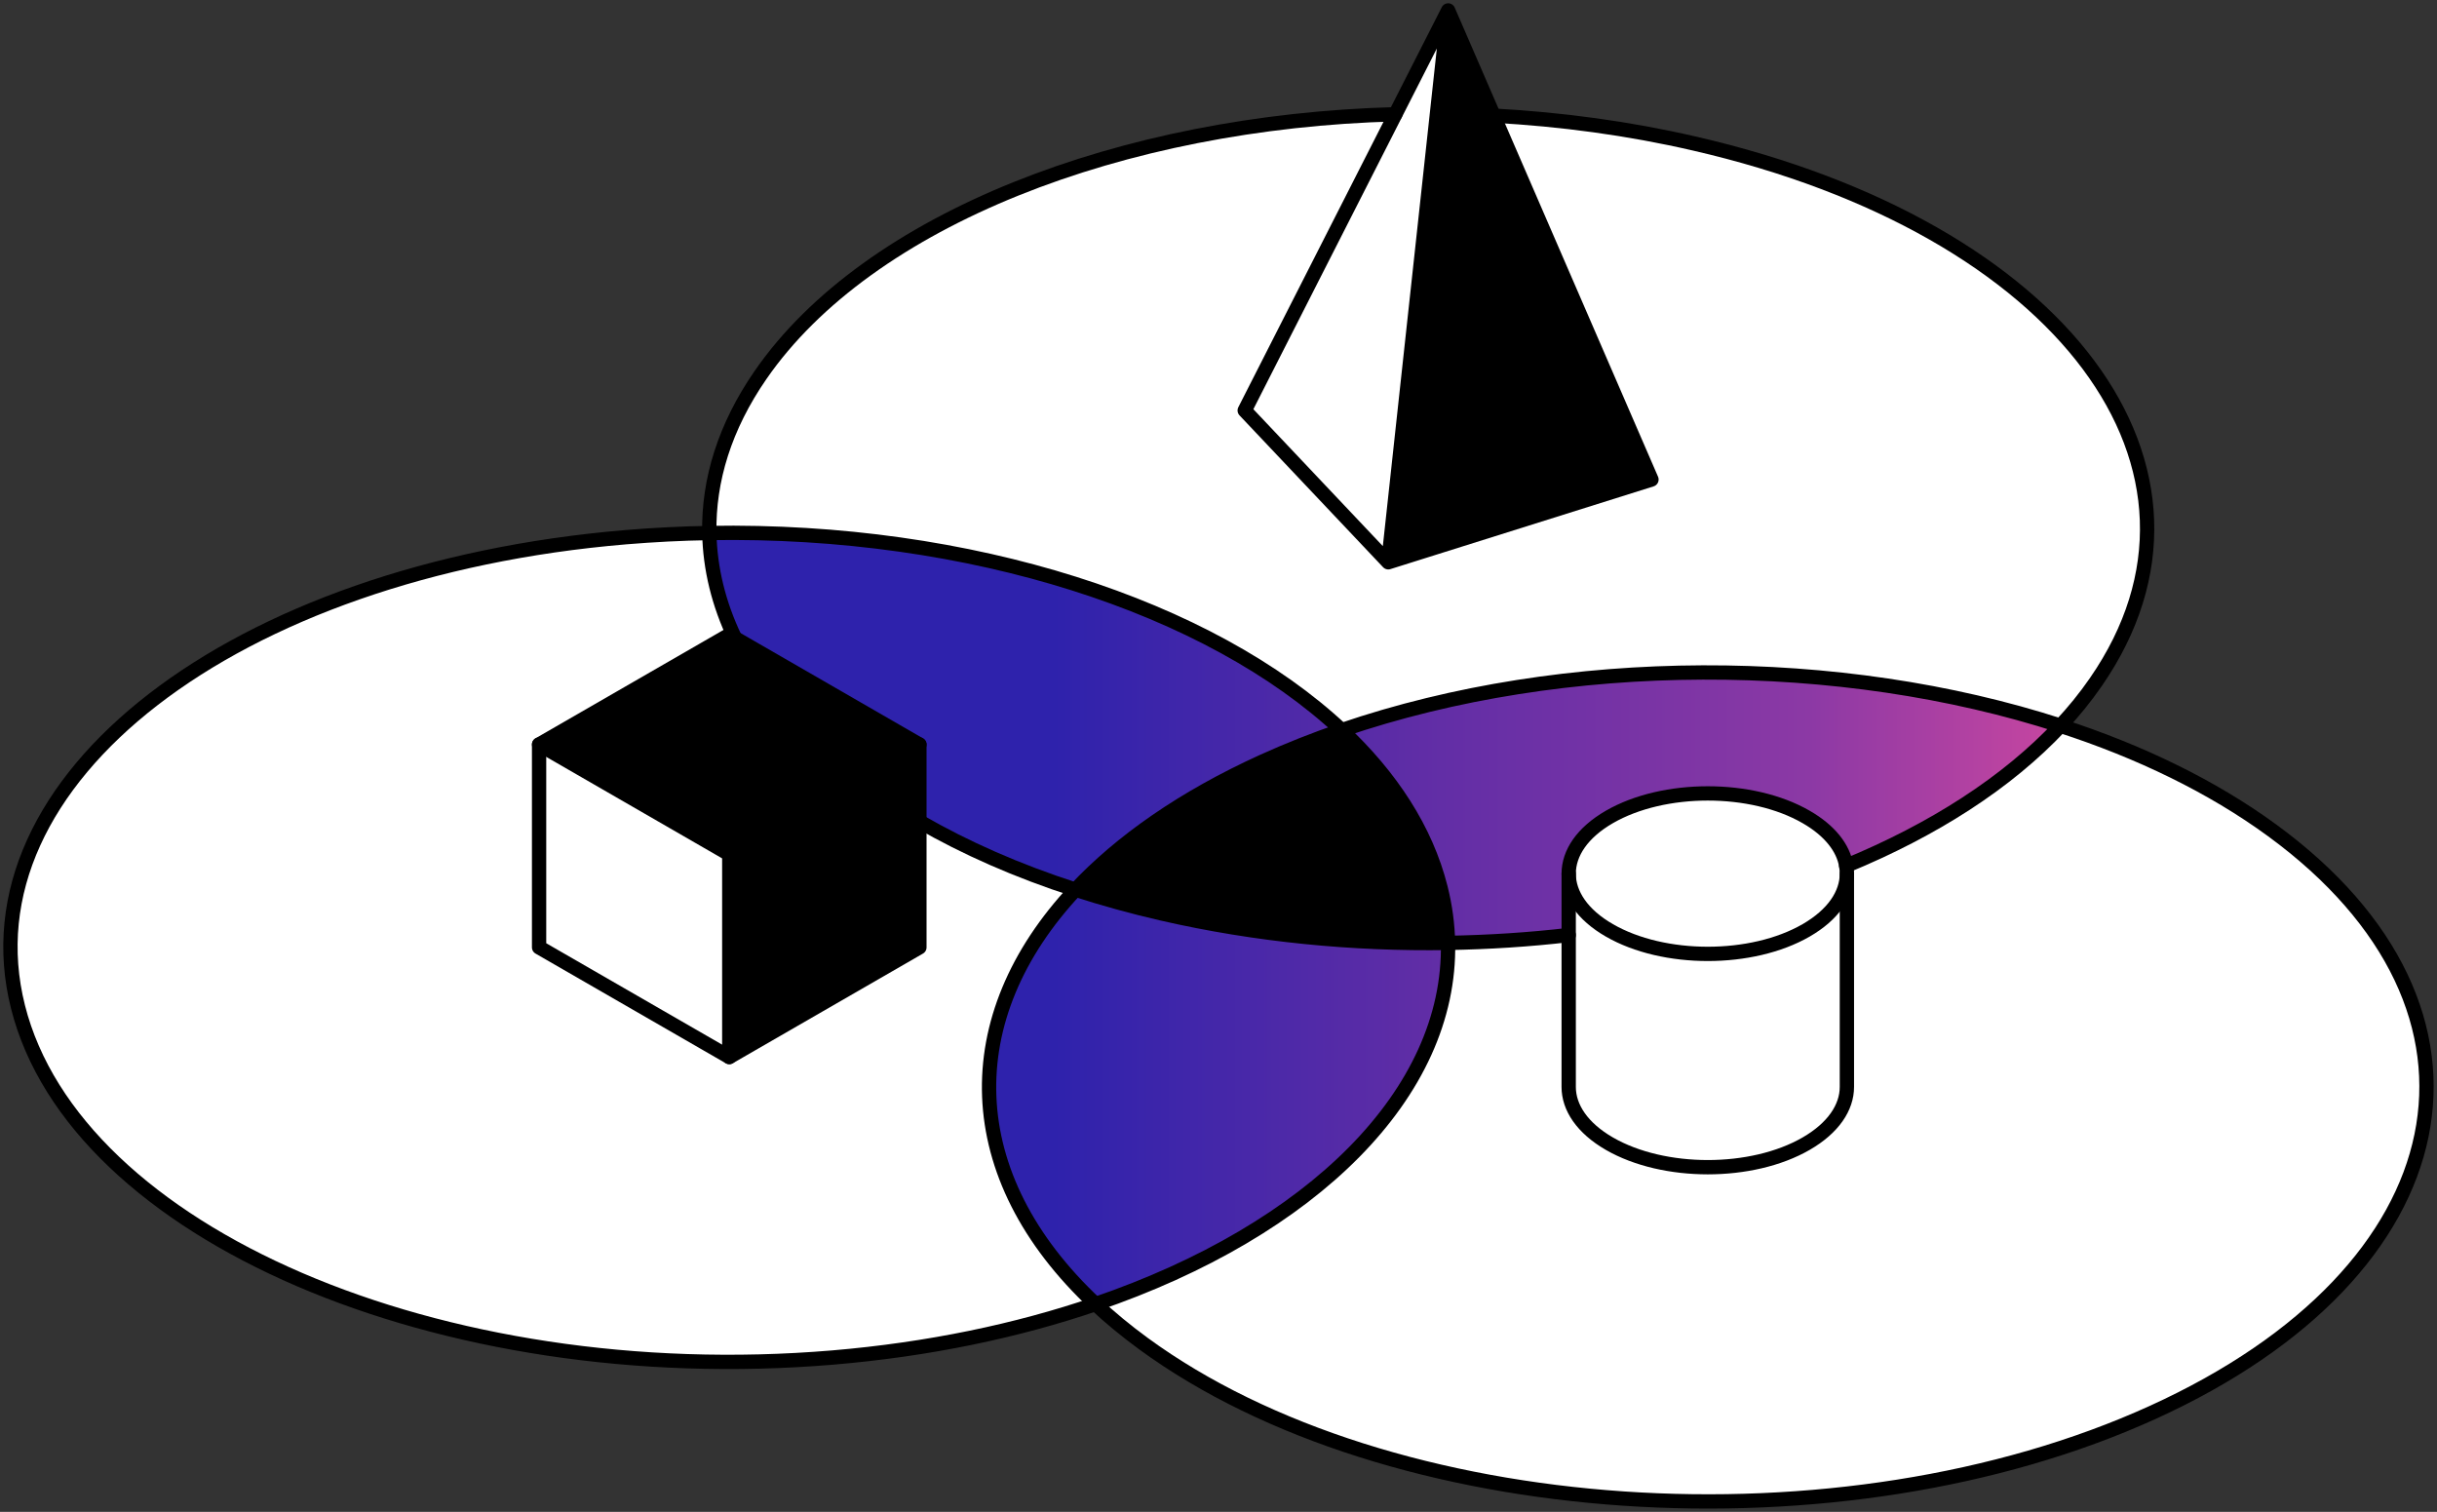
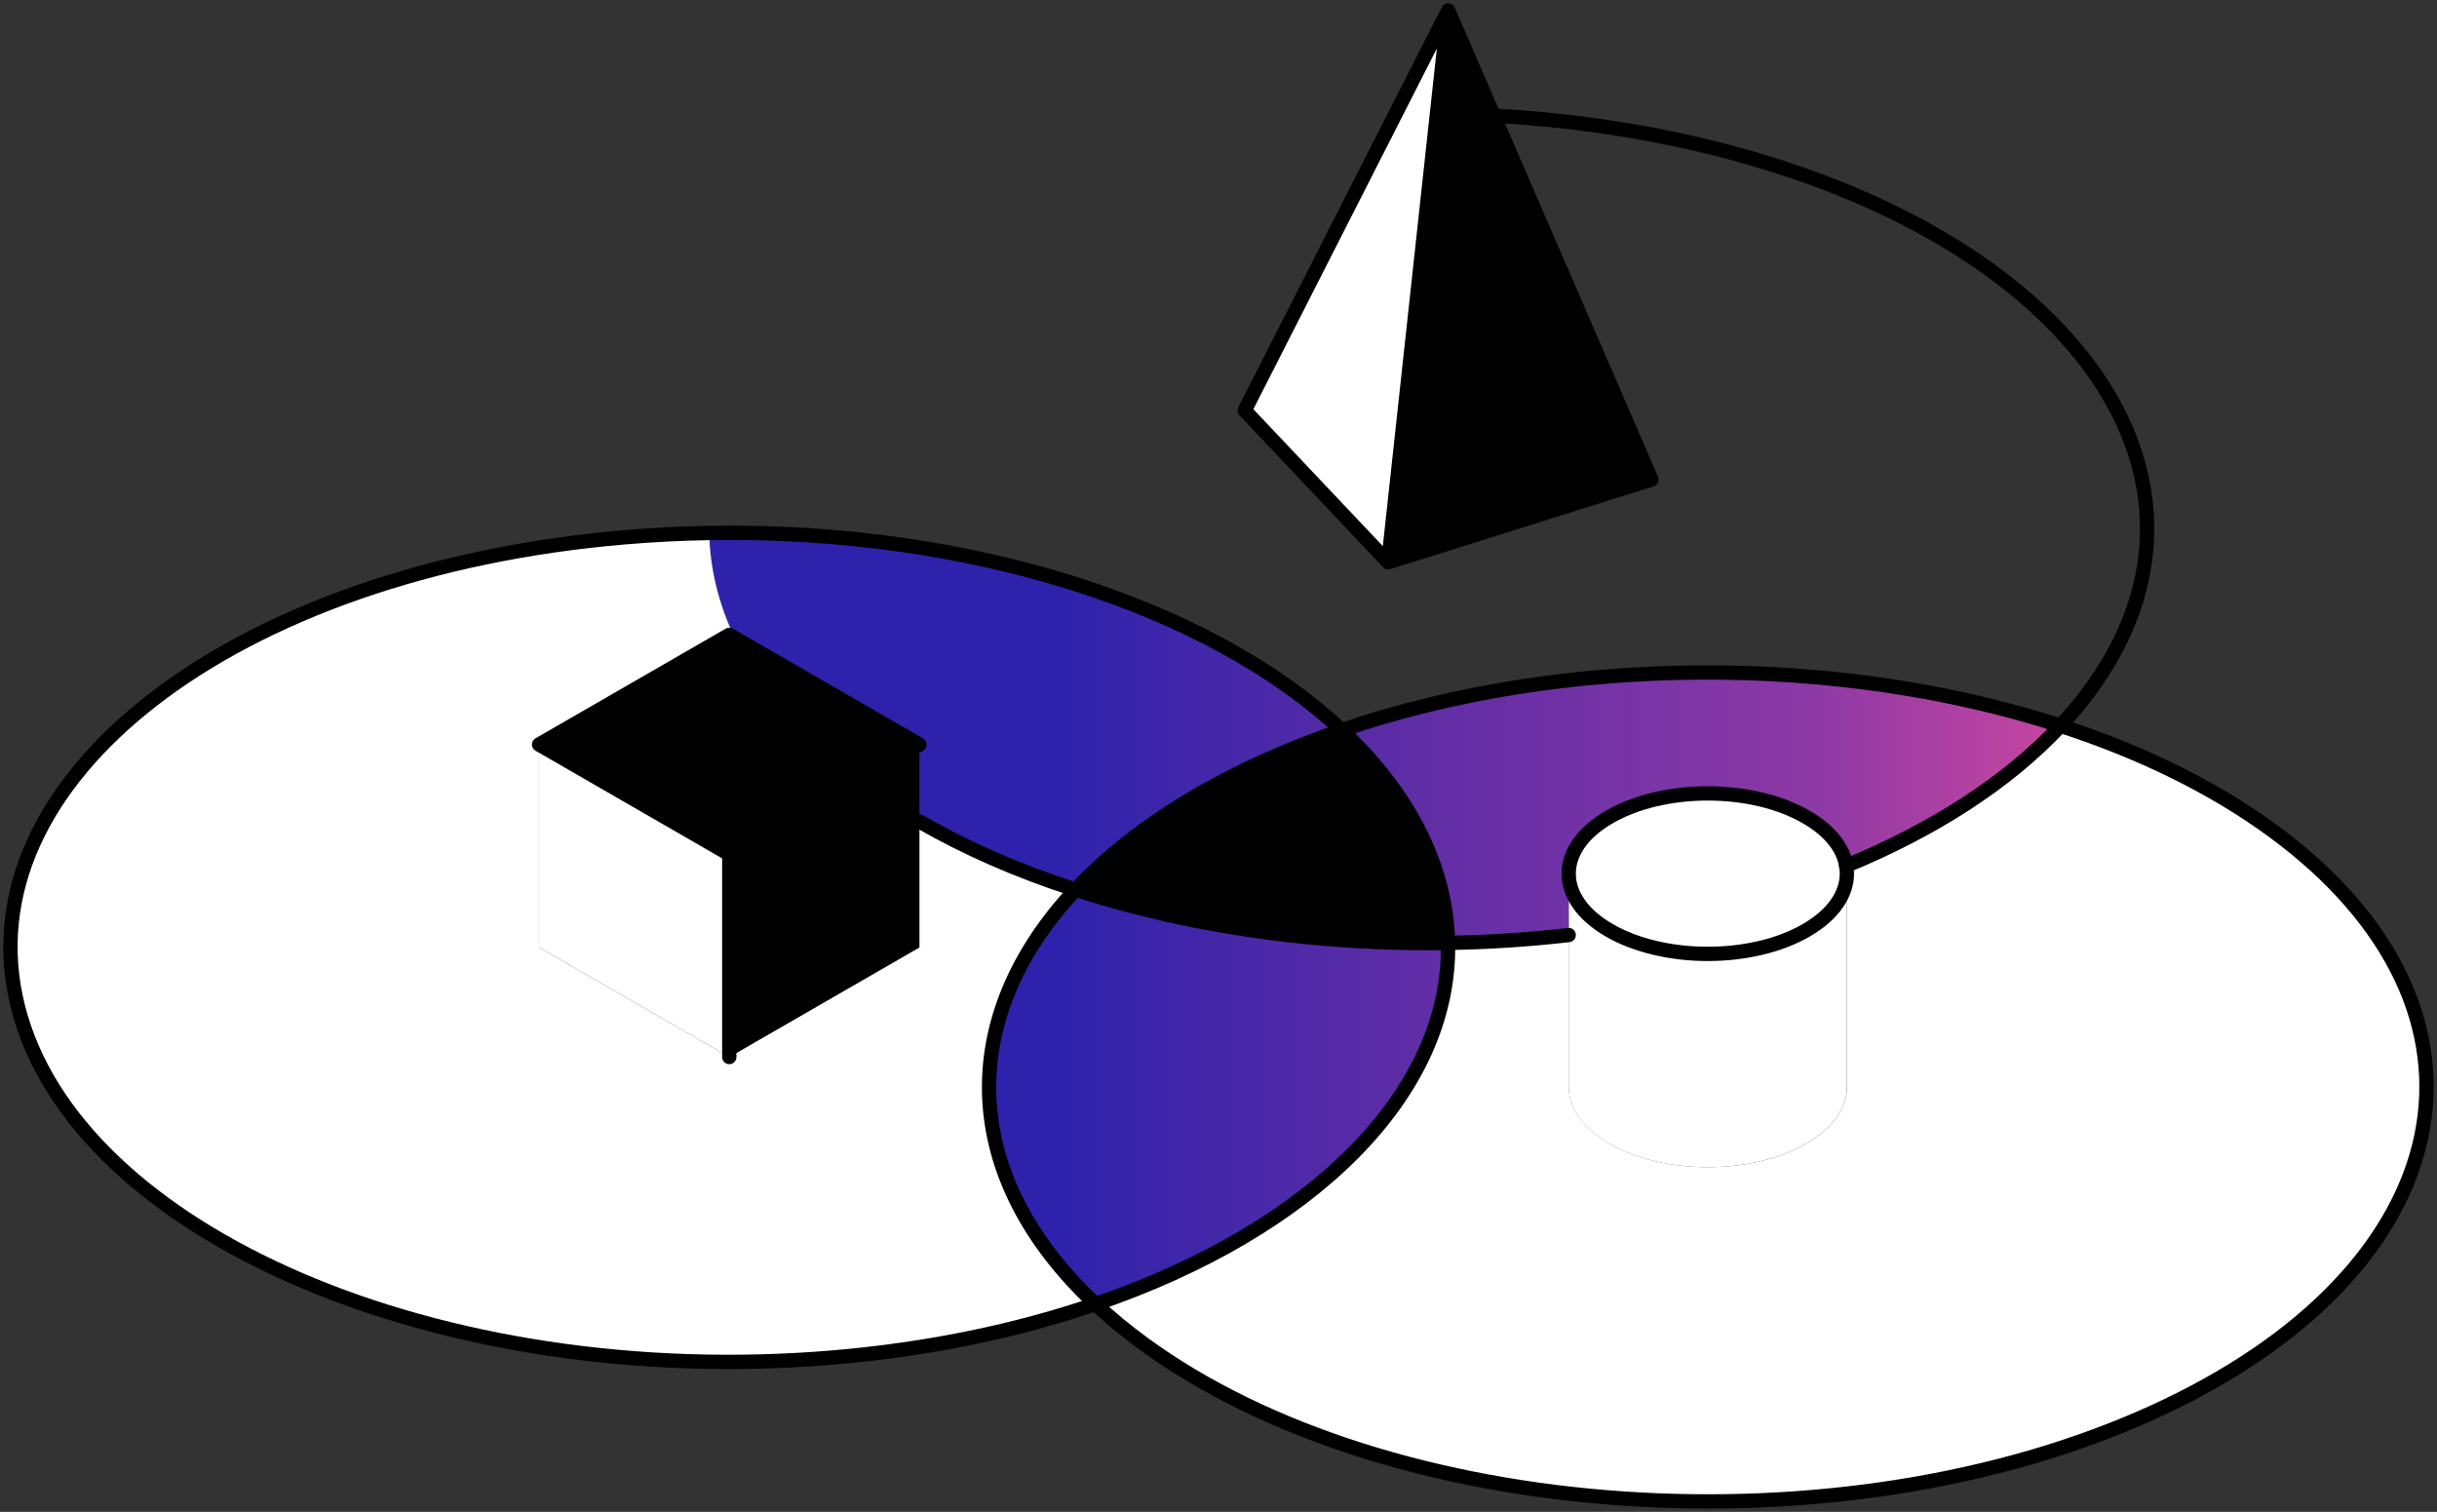
<svg xmlns="http://www.w3.org/2000/svg" width="511" height="317" viewBox="0 0 511 317" fill="none">
  <rect x="0" y="0" width="511" height="317" fill="#333333" stroke="none" />
  <g clip-path="url(#clip0_1330_9079)">
    <path d="M476.418 174.081C527.976 211.762 516.781 266.398 451.437 296.128C386.093 325.857 291.333 319.411 239.79 281.73C236.116 279.041 232.75 276.279 229.721 273.428C275.191 257.906 304.299 229.199 303.641 197.686C312.187 197.54 320.646 196.999 328.944 196.035V227.898C328.944 232.21 331.798 236.507 337.476 239.796C348.877 246.373 367.346 246.373 378.731 239.796C384.424 236.507 387.278 232.21 387.278 227.898V183.187C387.278 182.631 387.234 182.076 387.132 181.521C405.381 174.022 420.879 164.098 432.046 152.171C448.7 157.564 463.862 164.902 476.418 174.081Z" fill="white" />
-     <path d="M355.272 30.08C432.587 47.854 470.286 98.397 439.466 142.992C437.27 146.178 434.782 149.233 432.031 152.171C385.961 137.218 328.315 137.028 281.323 153.106C253.678 127.206 203.496 110.85 148.732 111.757C148.528 100.736 151.952 89.51 159.474 78.636C182.085 45.925 235.297 25.505 292.562 23.971L260.981 86.061L291.084 117.896L346.272 100.546L313.197 24.248C327.291 25.009 341.457 26.909 355.257 30.095L355.272 30.08Z" fill="white" />
    <path d="M387.117 181.521C387.205 182.076 387.264 182.632 387.264 183.187C387.264 187.499 384.41 191.796 378.717 195.085C367.331 201.662 348.862 201.662 337.462 195.085C331.769 191.811 328.93 187.499 328.93 183.187C328.93 178.875 331.769 174.578 337.462 171.289C348.862 164.712 367.331 164.712 378.717 171.289C383.678 174.14 386.488 177.765 387.117 181.506V181.521Z" fill="white" />
    <path d="M313.212 24.248L346.286 100.546L291.099 117.896L303.655 2.192L313.212 24.248Z" fill="black" />
    <path d="M378.717 195.085C384.41 191.811 387.264 187.499 387.264 183.187V227.899C387.264 232.21 384.41 236.508 378.717 239.796C367.331 246.374 348.862 246.374 337.462 239.796C331.769 236.508 328.93 232.21 328.93 227.899V183.187C328.93 187.499 331.769 191.796 337.462 195.085C348.862 201.662 367.331 201.662 378.717 195.085Z" fill="white" />
    <path d="M303.655 2.192L291.099 117.896L260.995 86.061L303.655 2.192Z" fill="white" />
    <path d="M303.626 197.701C283.708 198.023 263.366 196.064 243.682 191.548C237.36 190.1 231.301 188.405 225.521 186.549C234.989 176.434 248.117 167.255 264.756 159.684C270.098 157.257 275.645 155.065 281.338 153.106C291.787 162.899 299.016 174.037 302.075 186.125C303.055 190.013 303.568 193.872 303.641 197.686L303.626 197.701Z" fill="black" />
    <path fill-rule="evenodd" clip-rule="evenodd" d="M264.742 159.684C270.098 157.258 275.63 155.051 281.323 153.107H281.308C253.663 127.207 203.481 110.851 148.718 111.757C148.864 119.27 150.708 126.68 154.118 133.813L192.783 156.103V172.24C202.34 177.765 213.286 182.603 225.506 186.549C234.99 176.434 248.117 167.255 264.742 159.684ZM432.031 152.171L432.02 152.182C385.952 137.233 328.297 137.044 281.323 153.121C291.787 162.899 299.016 174.051 302.06 186.139C303.026 190.027 303.538 193.886 303.626 197.701C312.173 197.555 320.646 197.014 328.929 196.049V183.201C328.929 178.889 331.769 174.578 337.461 171.304C348.862 164.726 367.331 164.726 378.717 171.304C383.678 174.154 386.473 177.779 387.117 181.52C405.346 174.01 420.855 164.104 432.02 152.182L432.031 152.185V152.171ZM303.626 197.702C304.27 229.2 275.176 257.906 229.706 273.444C200.949 246.55 200.437 213.297 225.521 186.549C231.301 188.42 237.36 190.101 243.682 191.548C263.366 196.065 283.708 198.023 303.626 197.702Z" fill="url(#paint0_linear_1330_9079)" />
    <path d="M192.783 172.225C202.339 177.735 213.286 182.588 225.506 186.534C200.422 213.282 200.934 246.534 229.692 273.429C213.257 279.056 194.671 282.944 174.577 284.639C92.213 291.538 15.732 258.622 3.761 211.134C-8.21 163.645 48.851 119.547 131.215 112.634C137.083 112.151 142.923 111.859 148.718 111.757C148.864 119.27 150.694 126.68 154.103 133.813L152.903 133.111L113.024 156.103V198.637L152.903 221.628L192.768 198.637V172.225H192.783Z" fill="white" />
    <path d="M192.783 172.225V198.637L152.918 221.628V179.109L192.783 156.103V172.225Z" fill="black" />
    <path d="M192.783 156.103L152.918 179.109L113.038 156.103L152.918 133.111L154.118 133.798L192.783 156.103Z" fill="black" />
    <path d="M152.918 179.109V221.628L113.038 198.637V156.103L152.918 179.109Z" fill="white" />
    <path d="M229.706 273.429C213.272 279.041 194.686 282.944 174.592 284.639C92.228 291.538 15.747 258.622 3.776 211.134C-8.195 163.645 48.865 119.547 131.229 112.634C137.098 112.152 142.937 111.845 148.733 111.757C203.496 110.807 253.678 127.206 281.323 153.107C291.772 162.9 299.002 174.037 302.06 186.125C303.041 190.013 303.553 193.872 303.626 197.687C304.285 229.185 275.176 257.892 229.706 273.429Z" stroke="black" stroke-width="3" stroke-linecap="round" stroke-linejoin="round" />
    <path d="M432.031 152.171C448.685 157.564 463.847 164.902 476.404 174.081C527.962 211.762 516.766 266.398 451.422 296.128C386.078 325.857 291.318 319.412 239.775 281.731C236.102 279.041 232.736 276.264 229.706 273.428C200.964 246.52 200.437 213.297 225.521 186.534C235.004 176.42 248.117 167.24 264.756 159.669C270.098 157.243 275.645 155.05 281.338 153.092C328.315 137.014 385.976 137.233 432.046 152.156L432.031 152.171Z" stroke="black" stroke-width="3" stroke-linecap="round" stroke-linejoin="round" />
    <path d="M328.93 196.049C320.646 197.014 312.173 197.555 303.626 197.701C283.708 198.023 263.366 196.064 243.682 191.548C237.36 190.1 231.302 188.405 225.521 186.549C213.301 182.602 202.354 177.764 192.798 172.239" stroke="black" stroke-width="3" stroke-linecap="round" stroke-linejoin="round" />
-     <path d="M154.118 133.798C150.708 126.665 148.879 119.255 148.733 111.742C148.528 100.721 151.952 89.496 159.474 78.621C182.085 45.91 235.297 25.491 292.562 23.956" stroke="black" stroke-width="3" stroke-linecap="round" stroke-linejoin="round" />
    <path d="M313.212 24.248C327.305 25.009 341.472 26.909 355.272 30.095C432.587 47.869 470.286 98.412 439.466 143.007C437.27 146.193 434.782 149.262 432.031 152.186C420.879 164.113 405.352 174.023 387.117 181.535" stroke="black" stroke-width="3" stroke-linecap="round" stroke-linejoin="round" />
    <path d="M192.783 156.103L152.918 179.109L113.038 156.103L152.918 133.111L154.118 133.798L192.783 156.103Z" stroke="black" stroke-width="3" stroke-linecap="round" stroke-linejoin="round" />
    <path d="M328.93 183.187C328.93 178.875 331.769 174.578 337.462 171.289C348.862 164.712 367.331 164.712 378.717 171.289C383.678 174.14 386.488 177.765 387.117 181.506C387.205 182.062 387.264 182.617 387.264 183.173C387.264 187.484 384.41 191.782 378.717 195.07C367.331 201.648 348.862 201.648 337.462 195.07C331.769 191.796 328.93 187.484 328.93 183.173V183.187Z" stroke="black" stroke-width="3" stroke-linecap="round" stroke-linejoin="round" />
-     <path d="M387.264 183.187V227.899C387.264 232.21 384.41 236.508 378.717 239.796C367.331 246.374 348.862 246.374 337.462 239.796C331.769 236.508 328.93 232.21 328.93 227.899V183.187" stroke="black" stroke-width="3" stroke-linecap="round" stroke-linejoin="round" />
-     <path d="M113.038 156.103V198.637L152.918 221.628L192.783 198.637V156.103" stroke="black" stroke-width="3" stroke-linecap="round" stroke-linejoin="round" />
    <path d="M152.918 179.109V221.628" stroke="black" stroke-width="3" stroke-linecap="round" stroke-linejoin="round" />
    <path d="M291.099 117.896L303.656 2.192L346.286 100.546L291.099 117.896ZM291.099 117.896L260.995 86.061L303.656 2.192" stroke="black" stroke-width="3" stroke-linecap="round" stroke-linejoin="round" />
  </g>
  <defs>
    <linearGradient id="paint0_linear_1330_9079" x1="221.032" y1="234.966" x2="432.031" y2="234.966" gradientUnits="userSpaceOnUse">
      <stop stop-color="#2E22AC" />
      <stop offset="0.359" stop-color="#5F2DA6" />
      <stop offset="0.751" stop-color="#8C39A5" />
      <stop offset="1" stop-color="#C746A0" />
    </linearGradient>
    <clipPath id="clip0_1330_9079">
      <rect width="511" height="317" fill="white" />
    </clipPath>
  </defs>
</svg>